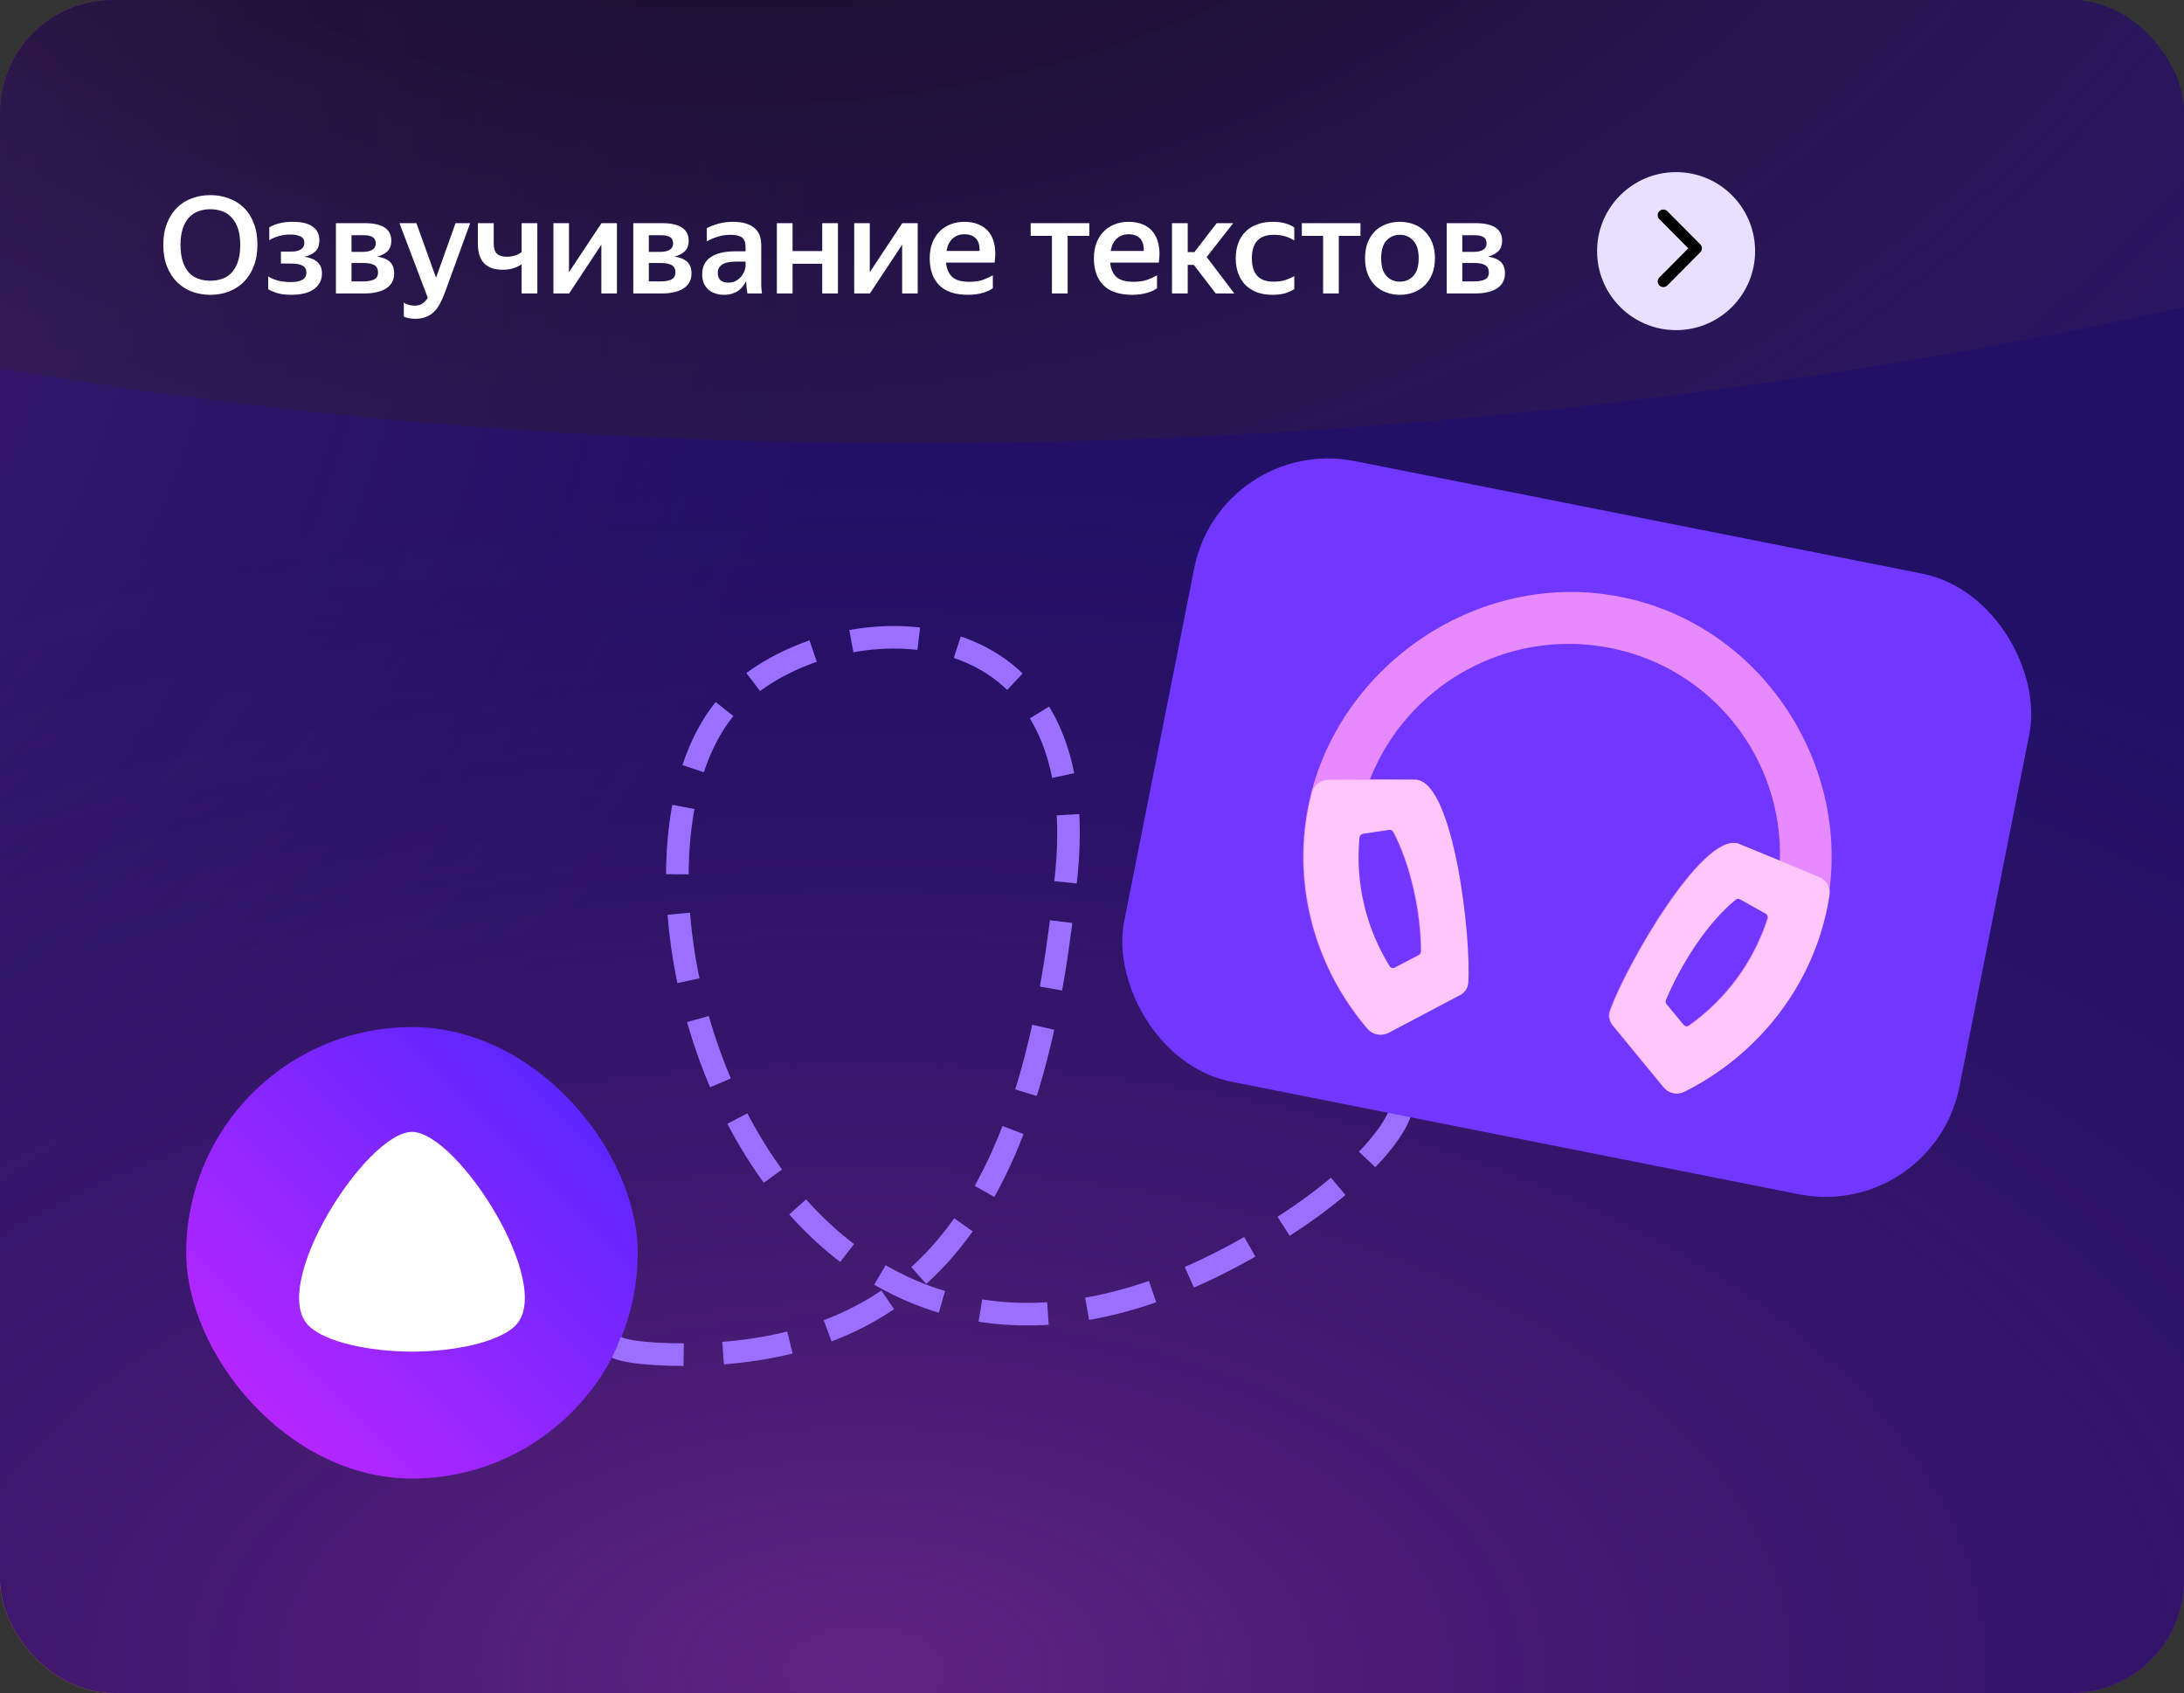
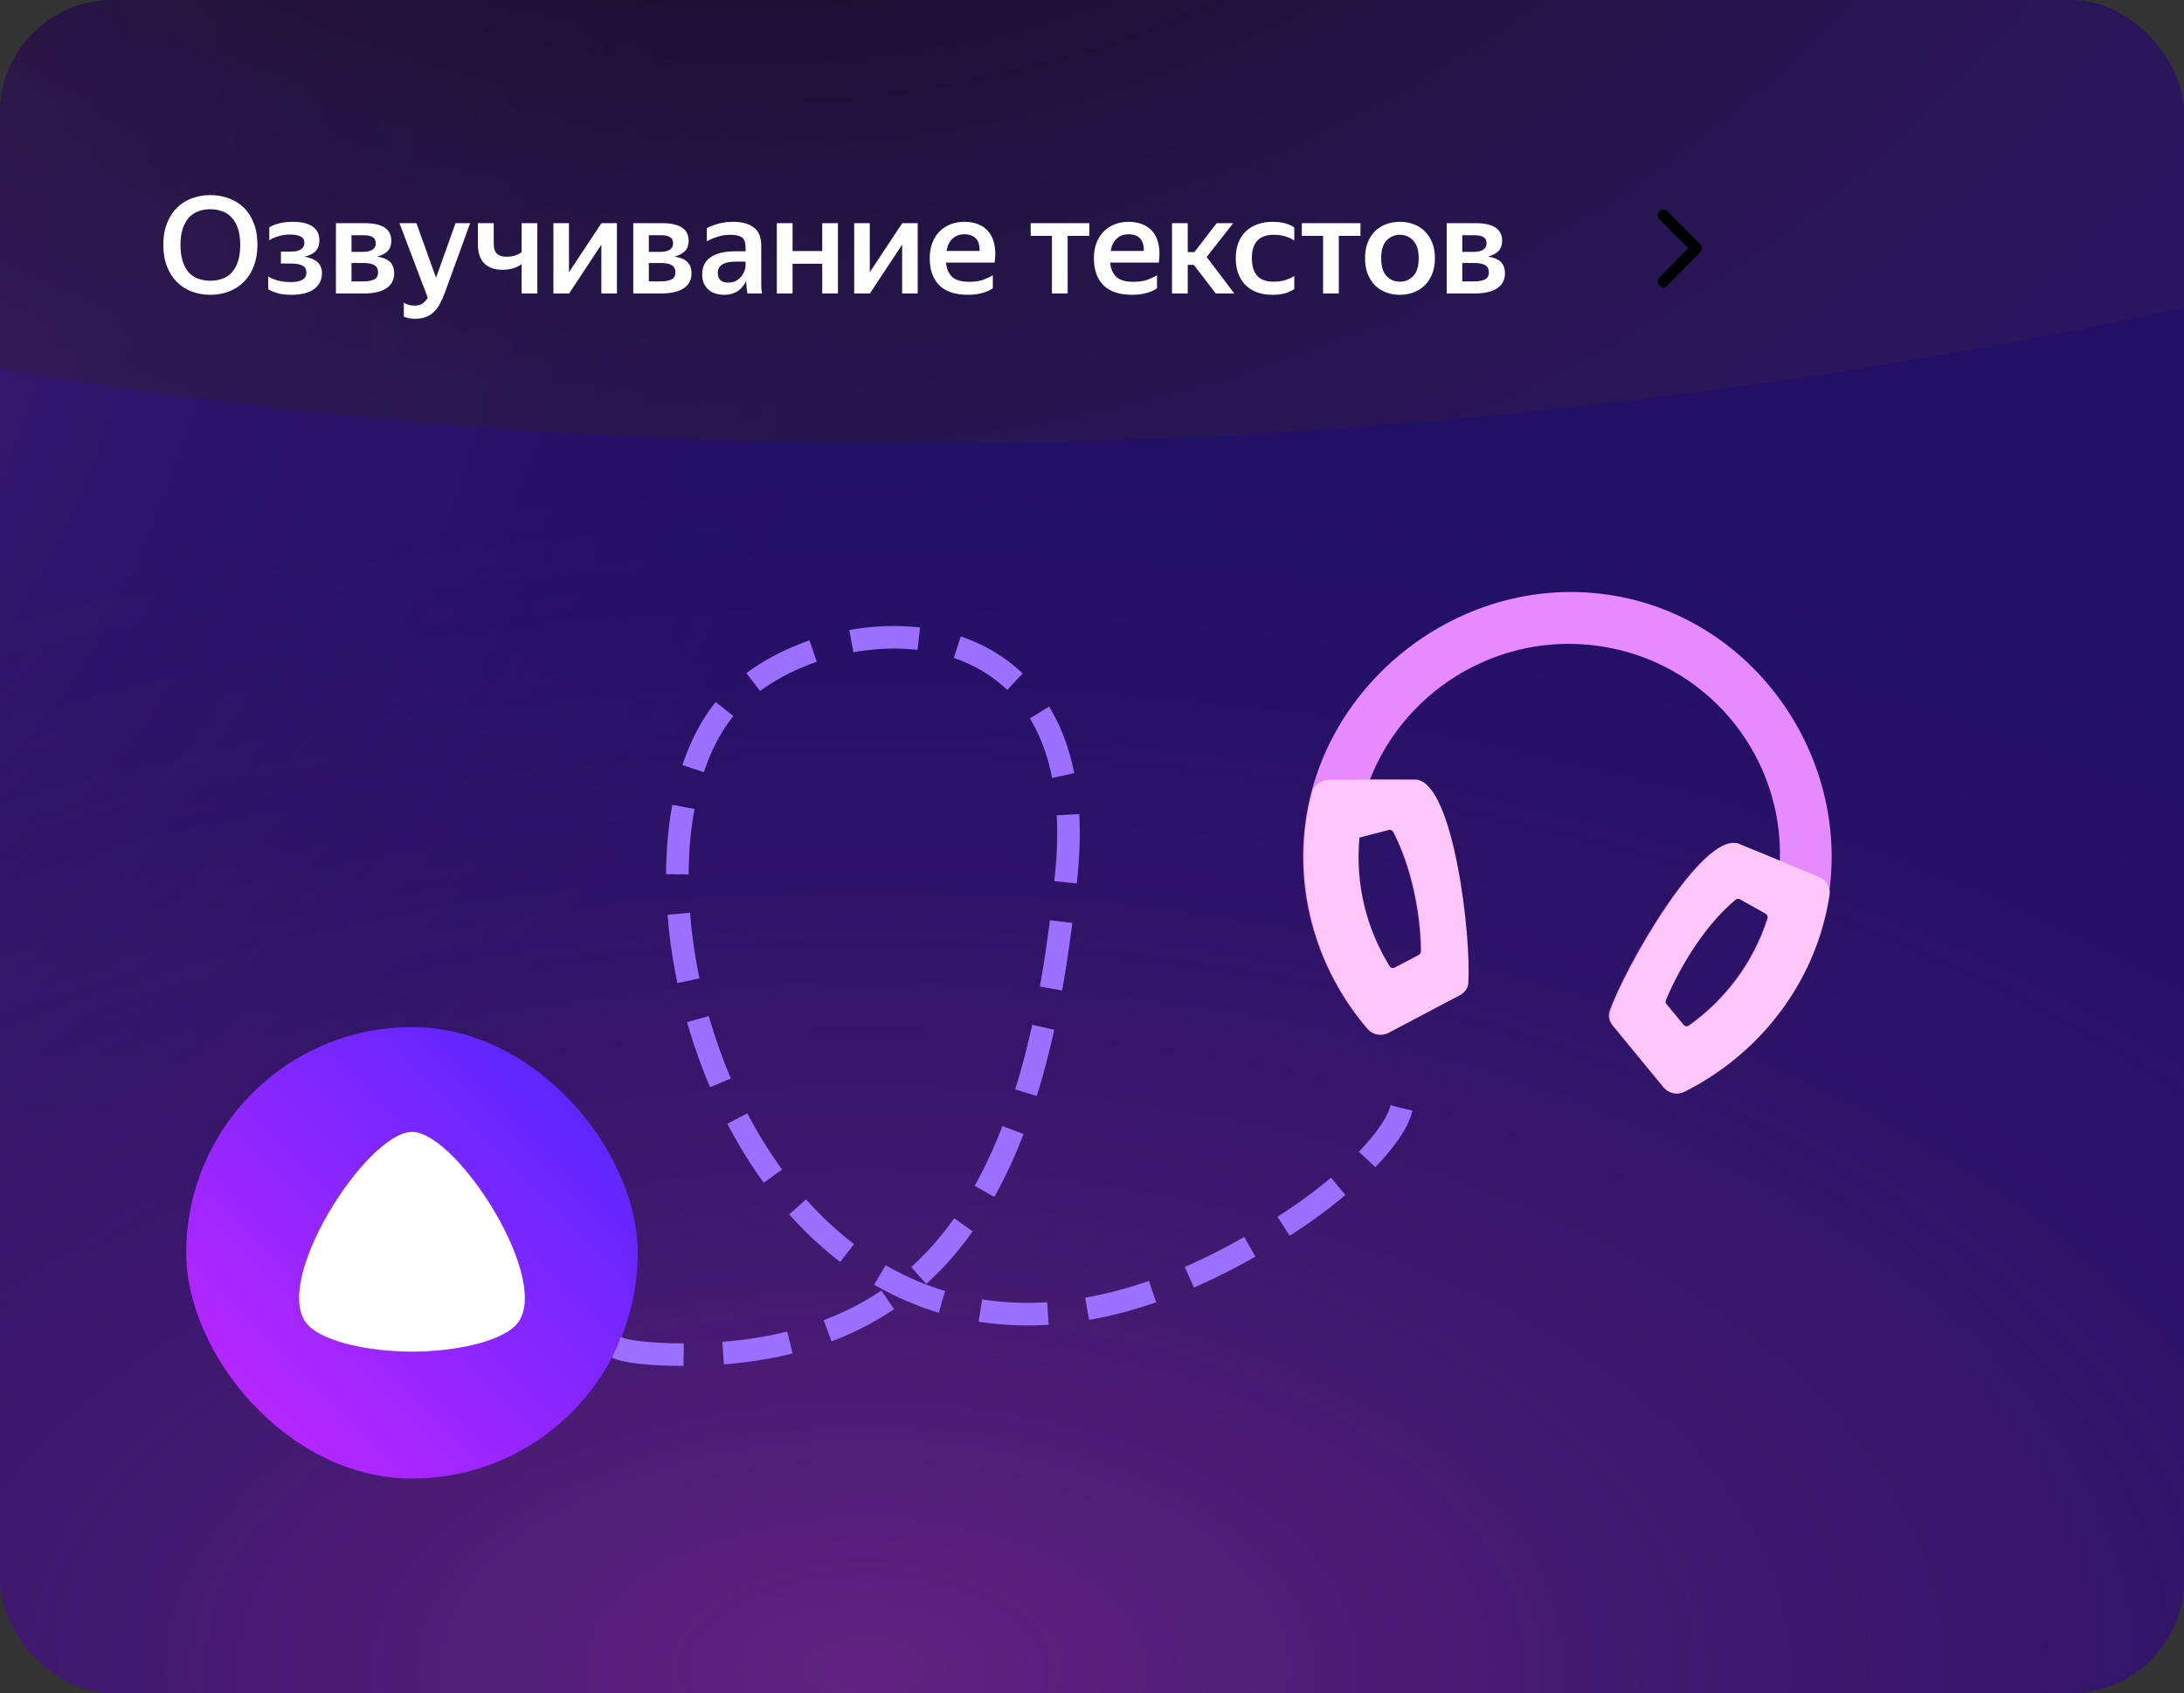
<svg xmlns="http://www.w3.org/2000/svg" width="387" height="300" viewBox="0 0 387 300" fill="none">
  <rect x="0" y="0" width="387" height="300" fill="#333333" stroke="none" />
  <g clip-path="url(#clip0_4_28853)">
-     <rect width="387" height="300" rx="20" fill="url(#paint0_linear_4_28853)" />
    <rect width="387" height="300" rx="20" fill="#221067" />
    <ellipse opacity="0.4" cx="357.376" cy="268.293" rx="357.376" ry="268.293" transform="matrix(1 0 0 -1 -565 301.586)" fill="url(#paint1_radial_4_28853)" />
    <ellipse opacity="0.4" cx="385.148" cy="213.482" rx="385.148" ry="213.482" transform="matrix(1 0 0 -1 -231.296 510.399)" fill="url(#paint2_radial_4_28853)" />
    <ellipse cx="494.408" cy="241.558" rx="494.408" ry="241.558" transform="matrix(0.99 -0.138 -0.387 -0.922 -180.089 136.552)" fill="url(#paint3_radial_4_28853)" />
    <path d="M37.264 52.24C36.096 52.24 35 52.048 33.976 51.664C32.968 51.28 32.088 50.712 31.336 49.96C30.6 49.208 30.016 48.288 29.584 47.2C29.152 46.096 28.936 44.824 28.936 43.384C28.936 41.944 29.152 40.68 29.584 39.592C30.016 38.488 30.6 37.568 31.336 36.832C32.088 36.08 32.968 35.52 33.976 35.152C35 34.768 36.096 34.576 37.264 34.576C38.448 34.576 39.544 34.768 40.552 35.152C41.576 35.52 42.464 36.072 43.216 36.808C43.968 37.544 44.552 38.464 44.968 39.568C45.4 40.656 45.616 41.92 45.616 43.36C45.616 44.784 45.4 46.048 44.968 47.152C44.552 48.256 43.968 49.184 43.216 49.936C42.464 50.688 41.576 51.264 40.552 51.664C39.544 52.048 38.448 52.24 37.264 52.24ZM37.264 49.744C38.016 49.744 38.712 49.632 39.352 49.408C40.008 49.184 40.568 48.824 41.032 48.328C41.512 47.816 41.888 47.16 42.16 46.36C42.432 45.544 42.568 44.56 42.568 43.408C42.568 42.256 42.432 41.28 42.16 40.48C41.888 39.68 41.512 39.032 41.032 38.536C40.568 38.024 40.008 37.656 39.352 37.432C38.712 37.192 38.016 37.072 37.264 37.072C36.512 37.072 35.816 37.192 35.176 37.432C34.536 37.656 33.976 38.024 33.496 38.536C33.032 39.032 32.664 39.68 32.392 40.48C32.12 41.28 31.984 42.256 31.984 43.408C31.984 44.56 32.12 45.544 32.392 46.36C32.664 47.16 33.032 47.816 33.496 48.328C33.976 48.824 34.536 49.184 35.176 49.408C35.816 49.632 36.512 49.744 37.264 49.744ZM57.05 48.424C57.05 49.096 56.907 49.672 56.618 50.152C56.346 50.632 55.962 51.032 55.467 51.352C54.986 51.656 54.419 51.88 53.763 52.024C53.106 52.168 52.41 52.24 51.675 52.24C50.618 52.24 49.755 52.136 49.083 51.928C48.41 51.704 47.891 51.48 47.523 51.256V48.976C47.986 49.28 48.562 49.528 49.251 49.72C49.955 49.896 50.715 49.984 51.531 49.984C52.379 49.984 53.05 49.856 53.547 49.6C54.042 49.344 54.291 48.912 54.291 48.304C54.291 47.728 54.066 47.32 53.618 47.08C53.17 46.824 52.474 46.696 51.531 46.696H49.779V44.584H51.578C52.331 44.584 52.907 44.456 53.306 44.2C53.722 43.944 53.931 43.56 53.931 43.048C53.931 42.488 53.699 42.104 53.234 41.896C52.786 41.672 52.203 41.56 51.483 41.56C50.699 41.56 49.995 41.656 49.37 41.848C48.746 42.024 48.194 42.264 47.715 42.568V40.288C48.114 40.032 48.658 39.808 49.346 39.616C50.035 39.408 50.883 39.304 51.891 39.304C53.426 39.304 54.594 39.584 55.395 40.144C56.194 40.704 56.594 41.52 56.594 42.592C56.594 43.408 56.37 44.048 55.922 44.512C55.474 44.96 54.819 45.288 53.955 45.496C56.019 45.816 57.05 46.792 57.05 48.424ZM59.525 39.544H64.613C67.765 39.544 69.341 40.584 69.341 42.664C69.341 43.432 69.125 44.04 68.693 44.488C68.277 44.92 67.661 45.248 66.845 45.472C67.853 45.616 68.605 45.928 69.101 46.408C69.597 46.888 69.845 47.568 69.845 48.448C69.845 49.056 69.717 49.584 69.461 50.032C69.205 50.48 68.845 50.848 68.381 51.136C67.933 51.424 67.381 51.64 66.725 51.784C66.069 51.928 65.349 52 64.565 52H59.525V39.544ZM62.285 41.68V44.632H64.325C64.997 44.632 65.541 44.512 65.957 44.272C66.373 44.016 66.581 43.648 66.581 43.168C66.581 42.608 66.397 42.224 66.029 42.016C65.677 41.792 65.157 41.68 64.469 41.68H62.285ZM62.285 46.6V49.864H64.421C65.189 49.864 65.805 49.752 66.269 49.528C66.749 49.304 66.989 48.888 66.989 48.28C66.989 47.672 66.773 47.24 66.341 46.984C65.925 46.728 65.261 46.6 64.349 46.6H62.285ZM78.826 51.856C78.554 52.608 78.258 53.272 77.938 53.848C77.634 54.424 77.274 54.904 76.858 55.288C76.458 55.688 75.986 55.984 75.442 56.176C74.914 56.384 74.29 56.488 73.57 56.488C72.786 56.488 72.114 56.36 71.554 56.104V53.608C71.778 53.784 72.058 53.92 72.394 54.016C72.73 54.112 73.098 54.16 73.498 54.16C74.042 54.16 74.49 54.04 74.842 53.8C75.194 53.576 75.514 53.232 75.802 52.768L70.786 39.544H73.786L77.266 49.216L80.722 39.544H83.314L78.826 51.856ZM95.215 52H92.431V46.816C92.015 47.12 91.527 47.36 90.967 47.536C90.407 47.712 89.767 47.8 89.047 47.8C87.639 47.8 86.559 47.424 85.807 46.672C85.055 45.904 84.679 44.744 84.679 43.192V39.544H87.487V43.096C87.487 43.992 87.679 44.616 88.063 44.968C88.447 45.32 89.023 45.496 89.791 45.496C90.271 45.496 90.735 45.432 91.183 45.304C91.647 45.16 92.063 44.952 92.431 44.68V39.544H95.215V52ZM100.823 48.232L106.583 39.544H109.319V52H106.559V43.36L100.847 52H98.063V39.544H100.823V48.232ZM112.214 39.544H117.302C120.454 39.544 122.03 40.584 122.03 42.664C122.03 43.432 121.814 44.04 121.382 44.488C120.966 44.92 120.35 45.248 119.534 45.472C120.542 45.616 121.294 45.928 121.79 46.408C122.286 46.888 122.534 47.568 122.534 48.448C122.534 49.056 122.406 49.584 122.15 50.032C121.894 50.48 121.534 50.848 121.07 51.136C120.622 51.424 120.07 51.64 119.414 51.784C118.758 51.928 118.038 52 117.254 52H112.214V39.544ZM114.974 41.68V44.632H117.014C117.686 44.632 118.23 44.512 118.646 44.272C119.062 44.016 119.27 43.648 119.27 43.168C119.27 42.608 119.086 42.224 118.718 42.016C118.366 41.792 117.846 41.68 117.158 41.68H114.974ZM114.974 46.6V49.864H117.11C117.878 49.864 118.494 49.752 118.958 49.528C119.438 49.304 119.678 48.888 119.678 48.28C119.678 47.672 119.462 47.24 119.03 46.984C118.614 46.728 117.95 46.6 117.038 46.6H114.974ZM132.204 49.816C132.076 50.104 131.9 50.392 131.676 50.68C131.468 50.968 131.204 51.232 130.884 51.472C130.58 51.696 130.212 51.88 129.78 52.024C129.348 52.168 128.844 52.24 128.268 52.24C127.724 52.24 127.22 52.16 126.756 52C126.292 51.856 125.884 51.632 125.532 51.328C125.196 51.024 124.924 50.648 124.716 50.2C124.524 49.736 124.428 49.208 124.428 48.616C124.428 47.256 124.932 46.24 125.94 45.568C126.948 44.88 128.372 44.536 130.212 44.536H132.108V43.768C132.108 42.952 131.9 42.392 131.484 42.088C131.068 41.768 130.38 41.608 129.42 41.608C128.604 41.608 127.836 41.728 127.116 41.968C126.412 42.192 125.788 42.456 125.244 42.76V40.432C125.74 40.16 126.396 39.904 127.212 39.664C128.028 39.424 128.916 39.304 129.876 39.304C131.476 39.304 132.708 39.64 133.572 40.312C134.452 40.968 134.892 42.024 134.892 43.48V49.984C134.892 50.128 134.892 50.296 134.892 50.488C134.908 50.664 134.916 50.848 134.916 51.04C134.932 51.232 134.948 51.416 134.964 51.592C134.98 51.752 134.996 51.888 135.012 52H132.444C132.396 51.776 132.348 51.464 132.3 51.064C132.268 50.664 132.244 50.304 132.228 49.984L132.204 49.816ZM129.036 50.08C129.628 50.08 130.116 49.96 130.5 49.72C130.9 49.464 131.22 49.176 131.46 48.856C131.7 48.52 131.868 48.192 131.964 47.872C132.06 47.552 132.108 47.328 132.108 47.2V46.36H130.38C129.276 46.36 128.468 46.536 127.956 46.888C127.444 47.224 127.188 47.704 127.188 48.328C127.188 48.872 127.34 49.304 127.644 49.624C127.964 49.928 128.428 50.08 129.036 50.08ZM145.696 46.744H140.44V52H137.656V39.544H140.44V44.488H145.696V39.544H148.48V52H145.696V46.744ZM154.121 48.232L159.881 39.544H162.617V52H159.857V43.36L154.145 52H151.361V39.544H154.121V48.232ZM175.928 51.088C175.752 51.2 175.536 51.328 175.28 51.472C175.024 51.6 174.72 51.72 174.368 51.832C174.016 51.944 173.608 52.04 173.144 52.12C172.68 52.2 172.152 52.24 171.56 52.24C169.272 52.24 167.56 51.672 166.424 50.536C165.304 49.4 164.744 47.808 164.744 45.76C164.744 44.752 164.896 43.848 165.2 43.048C165.504 42.248 165.928 41.576 166.472 41.032C167.016 40.472 167.664 40.048 168.416 39.76C169.168 39.456 169.992 39.304 170.888 39.304C171.816 39.304 172.648 39.456 173.384 39.76C174.136 40.064 174.752 40.52 175.232 41.128C175.712 41.736 176.04 42.488 176.216 43.384C176.408 44.28 176.416 45.328 176.24 46.528H167.624C167.736 47.664 168.112 48.52 168.752 49.096C169.392 49.656 170.392 49.936 171.752 49.936C172.744 49.936 173.568 49.816 174.224 49.576C174.896 49.32 175.464 49.056 175.928 48.784V51.088ZM170.888 41.512C170.072 41.512 169.384 41.76 168.824 42.256C168.264 42.752 167.896 43.488 167.72 44.464H173.576C173.608 43.456 173.384 42.712 172.904 42.232C172.424 41.752 171.752 41.512 170.888 41.512ZM189.185 41.8V52H186.401V41.8H182.633V39.544H193.025V41.8H189.185ZM205.02 51.088C204.844 51.2 204.628 51.328 204.372 51.472C204.116 51.6 203.812 51.72 203.46 51.832C203.108 51.944 202.7 52.04 202.236 52.12C201.772 52.2 201.244 52.24 200.652 52.24C198.364 52.24 196.652 51.672 195.516 50.536C194.396 49.4 193.836 47.808 193.836 45.76C193.836 44.752 193.988 43.848 194.292 43.048C194.596 42.248 195.02 41.576 195.564 41.032C196.108 40.472 196.756 40.048 197.508 39.76C198.26 39.456 199.084 39.304 199.98 39.304C200.908 39.304 201.74 39.456 202.476 39.76C203.228 40.064 203.844 40.52 204.324 41.128C204.804 41.736 205.132 42.488 205.308 43.384C205.5 44.28 205.508 45.328 205.332 46.528H196.716C196.828 47.664 197.204 48.52 197.844 49.096C198.484 49.656 199.484 49.936 200.844 49.936C201.836 49.936 202.66 49.816 203.316 49.576C203.988 49.32 204.556 49.056 205.02 48.784V51.088ZM199.98 41.512C199.164 41.512 198.476 41.76 197.916 42.256C197.356 42.752 196.988 43.488 196.812 44.464H202.668C202.7 43.456 202.476 42.712 201.996 42.232C201.516 41.752 200.844 41.512 199.98 41.512ZM211.541 46.936H210.461V52H207.677V39.544H210.461V44.68H211.637L215.597 39.544H218.525L213.821 45.544L218.717 52H215.429L211.541 46.936ZM225.477 52.24C224.469 52.24 223.565 52.096 222.765 51.808C221.965 51.504 221.285 51.08 220.725 50.536C220.165 49.976 219.733 49.296 219.429 48.496C219.125 47.696 218.973 46.784 218.973 45.76C218.973 44.752 219.125 43.848 219.429 43.048C219.733 42.248 220.165 41.576 220.725 41.032C221.285 40.472 221.973 40.048 222.789 39.76C223.605 39.456 224.517 39.304 225.525 39.304C226.389 39.304 227.141 39.4 227.781 39.592C228.437 39.784 228.957 40.024 229.341 40.312V42.616C228.845 42.296 228.301 42.048 227.709 41.872C227.133 41.696 226.461 41.608 225.693 41.608C223.117 41.608 221.829 42.992 221.829 45.76C221.829 48.528 223.093 49.912 225.621 49.912C226.437 49.912 227.133 49.824 227.709 49.648C228.301 49.456 228.845 49.216 229.341 48.928V51.232C228.925 51.504 228.405 51.744 227.781 51.952C227.157 52.144 226.389 52.24 225.477 52.24ZM237.233 41.8V52H234.449V41.8H230.681V39.544H241.073V41.8H237.233ZM248.052 52.24C247.172 52.24 246.356 52.096 245.604 51.808C244.852 51.52 244.196 51.104 243.636 50.56C243.092 50 242.66 49.32 242.34 48.52C242.036 47.72 241.884 46.8 241.884 45.76C241.884 44.72 242.036 43.8 242.34 43C242.66 42.2 243.092 41.528 243.636 40.984C244.196 40.424 244.852 40.008 245.604 39.736C246.356 39.448 247.172 39.304 248.052 39.304C248.932 39.304 249.748 39.448 250.5 39.736C251.252 40.008 251.908 40.424 252.468 40.984C253.028 41.528 253.468 42.2 253.788 43C254.108 43.8 254.268 44.72 254.268 45.76C254.268 46.8 254.108 47.72 253.788 48.52C253.468 49.32 253.028 50 252.468 50.56C251.908 51.104 251.252 51.52 250.5 51.808C249.748 52.096 248.932 52.24 248.052 52.24ZM248.052 49.912C249.012 49.912 249.804 49.576 250.428 48.904C251.068 48.232 251.388 47.184 251.388 45.76C251.388 44.352 251.068 43.312 250.428 42.64C249.804 41.952 249.012 41.608 248.052 41.608C247.108 41.608 246.316 41.952 245.676 42.64C245.052 43.312 244.74 44.352 244.74 45.76C244.74 47.184 245.052 48.232 245.676 48.904C246.316 49.576 247.108 49.912 248.052 49.912ZM256.357 39.544H261.445C264.597 39.544 266.173 40.584 266.173 42.664C266.173 43.432 265.957 44.04 265.525 44.488C265.109 44.92 264.493 45.248 263.677 45.472C264.685 45.616 265.437 45.928 265.933 46.408C266.429 46.888 266.677 47.568 266.677 48.448C266.677 49.056 266.549 49.584 266.293 50.032C266.037 50.48 265.677 50.848 265.213 51.136C264.765 51.424 264.213 51.64 263.557 51.784C262.901 51.928 262.181 52 261.397 52H256.357V39.544ZM259.117 41.68V44.632H261.157C261.829 44.632 262.373 44.512 262.789 44.272C263.205 44.016 263.413 43.648 263.413 43.168C263.413 42.608 263.229 42.224 262.861 42.016C262.509 41.792 261.989 41.68 261.301 41.68H259.117ZM259.117 46.6V49.864H261.253C262.021 49.864 262.637 49.752 263.101 49.528C263.581 49.304 263.821 48.888 263.821 48.28C263.821 47.672 263.605 47.24 263.173 46.984C262.757 46.728 262.093 46.6 261.181 46.6H259.117Z" fill="white" />
-     <circle cx="297" cy="44.5" r="14" fill="#E7E0FF" />
    <path d="M294.742 49.873L300.573 44.003L294.742 38.131" stroke="black" stroke-width="2" stroke-linecap="round" stroke-linejoin="round" />
    <rect x="33" y="182" width="80" height="80" rx="40" fill="url(#paint4_linear_4_28853)" />
    <path d="M54.684 234.91C57.555 237.767 65.204 239.483 73 239.513C80.795 239.483 88.445 237.767 91.316 234.91C98.45 227.811 81.108 200.612 73.009 200.572C64.892 200.612 47.549 227.811 54.684 234.91Z" fill="white" />
    <path d="M109.265 238.77C111.698 239.907 119.696 240.294 126.385 239.897C167.666 237.444 183.94 207.748 189.001 154.5C193.947 102.455 143.284 107.481 128.501 125.5C101.9 157.922 138.588 275.478 228.479 216.634C239.259 209.578 247.217 201.272 248.328 196.352" stroke="#9C70FF" stroke-width="4" stroke-dasharray="12 7" />
    <g clip-path="url(#clip1_4_28853)">
-       <rect x="216.311" y="77" width="150.874" height="112.127" rx="24.18" transform="rotate(11.216 216.311 77)" fill="#7137FF" />
      <path d="M287.201 105.77C260.285 100.432 233.811 120.347 231.131 147.331C229.866 160.063 234.047 172.724 242.311 182.336C243.212 183.384 244.729 183.621 245.959 182.972L258.563 176.318C259.387 175.883 259.978 175.107 260.042 174.181C260.603 165.968 257.465 138.878 250.892 138.155L242.749 138.133C249.289 121.391 267.128 111.204 285.341 114.816C303.555 118.428 315.973 134.615 315.388 152.537L307.874 149.454C301.524 147.615 287.937 171.316 285.209 179.17C284.904 180.049 285.142 180.99 285.73 181.706L294.718 192.641C295.596 193.708 297.087 194.068 298.332 193.445C309.745 187.735 318.6 177.66 322.463 165.443C330.651 139.55 314.117 111.107 287.201 105.77ZM247.109 171.451C246.754 171.637 246.316 171.524 246.107 171.185C241.995 164.544 239.988 156.6 240.765 148.391C240.798 148.039 241.071 147.758 241.421 147.706L246.061 147.021C246.38 146.974 246.695 147.127 246.844 147.411C249.986 153.373 251.752 161.848 251.751 168.56C251.751 168.845 251.59 169.104 251.336 169.237L247.109 171.451ZM307.414 159.409C307.657 159.21 307.997 159.184 308.27 159.336L312.806 161.873C313.121 162.049 313.27 162.421 313.159 162.766C310.631 170.62 305.646 177.171 299.238 181.721C298.911 181.953 298.463 181.891 298.209 181.584L295.188 177.933C295.007 177.714 294.961 177.413 295.072 177.15C297.702 170.954 302.184 163.711 307.414 159.409Z" fill="#E88AFF" />
-       <path fill-rule="evenodd" clip-rule="evenodd" d="M242.881 138.159L251.025 138.181C257.598 138.905 260.736 165.994 260.174 174.207C260.111 175.134 259.519 175.909 258.695 176.345L246.092 182.998C244.861 183.648 243.344 183.41 242.443 182.362C234.18 172.751 229.998 160.09 231.263 147.358C231.5 144.974 231.922 142.645 232.514 140.384C232.857 139.076 234.066 138.197 235.419 138.191L242.881 138.159ZM247.242 171.477C246.886 171.663 246.449 171.55 246.239 171.211C242.127 164.57 240.12 156.626 240.897 148.417C240.93 148.066 241.203 147.784 241.553 147.732L246.194 147.047C246.513 147 246.827 147.153 246.976 147.437C250.118 153.399 251.884 161.874 251.883 168.586C251.883 168.871 251.722 169.131 251.468 169.263L247.242 171.477Z" fill="#FFC7F9" />
+       <path fill-rule="evenodd" clip-rule="evenodd" d="M242.881 138.159L251.025 138.181C257.598 138.905 260.736 165.994 260.174 174.207C260.111 175.134 259.519 175.909 258.695 176.345L246.092 182.998C244.861 183.648 243.344 183.41 242.443 182.362C234.18 172.751 229.998 160.09 231.263 147.358C231.5 144.974 231.922 142.645 232.514 140.384C232.857 139.076 234.066 138.197 235.419 138.191L242.881 138.159ZM247.242 171.477C246.886 171.663 246.449 171.55 246.239 171.211C242.127 164.57 240.12 156.626 240.897 148.417L246.194 147.047C246.513 147 246.827 147.153 246.976 147.437C250.118 153.399 251.884 161.874 251.883 168.586C251.883 168.871 251.722 169.131 251.468 169.263L247.242 171.477Z" fill="#FFC7F9" />
      <path fill-rule="evenodd" clip-rule="evenodd" d="M308.006 149.481L315.52 152.564L322.385 155.437C323.63 155.958 324.397 157.229 324.196 158.565C323.849 160.874 323.319 163.182 322.595 165.469C318.732 177.686 309.877 187.762 298.464 193.471C297.22 194.094 295.728 193.735 294.851 192.667L285.863 181.732C285.275 181.017 285.036 180.075 285.341 179.196C288.07 171.342 301.656 147.641 308.006 149.481ZM307.547 159.436C307.79 159.236 308.129 159.21 308.402 159.363L312.938 161.9C313.253 162.076 313.403 162.448 313.292 162.792C310.764 170.646 305.778 177.197 299.37 181.748C299.043 181.98 298.595 181.917 298.341 181.611L295.32 177.959C295.139 177.74 295.093 177.44 295.205 177.177C297.834 170.981 302.317 163.738 307.547 159.436Z" fill="#FFC7F9" />
    </g>
  </g>
  <defs>
    <linearGradient id="paint0_linear_4_28853" x1="-71" y1="410" x2="453.409" y2="-126.45" gradientUnits="userSpaceOnUse">
      <stop offset="0.099" stop-color="#FFC700" />
      <stop offset="0.356" stop-color="#F32764" />
      <stop offset="0.63" stop-color="#4329C5" />
      <stop offset="0.809" stop-color="#130075" />
    </linearGradient>
    <radialGradient id="paint1_radial_4_28853" cx="0" cy="0" r="1" gradientUnits="userSpaceOnUse" gradientTransform="translate(357.376 268.293) rotate(90) scale(268.293 357.376)">
      <stop stop-color="#C33D9A" />
      <stop offset="1" stop-color="#553368" stop-opacity="0" />
    </radialGradient>
    <radialGradient id="paint2_radial_4_28853" cx="0" cy="0" r="1" gradientUnits="userSpaceOnUse" gradientTransform="translate(385.148 213.482) rotate(90) scale(213.482 385.148)">
      <stop stop-color="#C040A9" />
      <stop offset="1" stop-color="#5A1E4F" stop-opacity="0" />
    </radialGradient>
    <radialGradient id="paint3_radial_4_28853" cx="0" cy="0" r="1" gradientUnits="userSpaceOnUse" gradientTransform="translate(404.644 225.124) rotate(25.293) scale(457.823 353.905)">
      <stop offset="0.091" />
      <stop offset="1" stop-color="#553368" stop-opacity="0" />
    </radialGradient>
    <linearGradient id="paint4_linear_4_28853" x1="73" y1="302" x2="153" y2="222" gradientUnits="userSpaceOnUse">
      <stop stop-color="#C926FF" />
      <stop offset="1" stop-color="#4A26FF" />
    </linearGradient>
    <clipPath id="clip0_4_28853">
      <rect width="387" height="300" rx="20" fill="white" />
    </clipPath>
    <clipPath id="clip1_4_28853">
      <rect x="216.311" y="77" width="150.874" height="112.127" rx="24.18" transform="rotate(11.216 216.311 77)" fill="white" />
    </clipPath>
  </defs>
</svg>